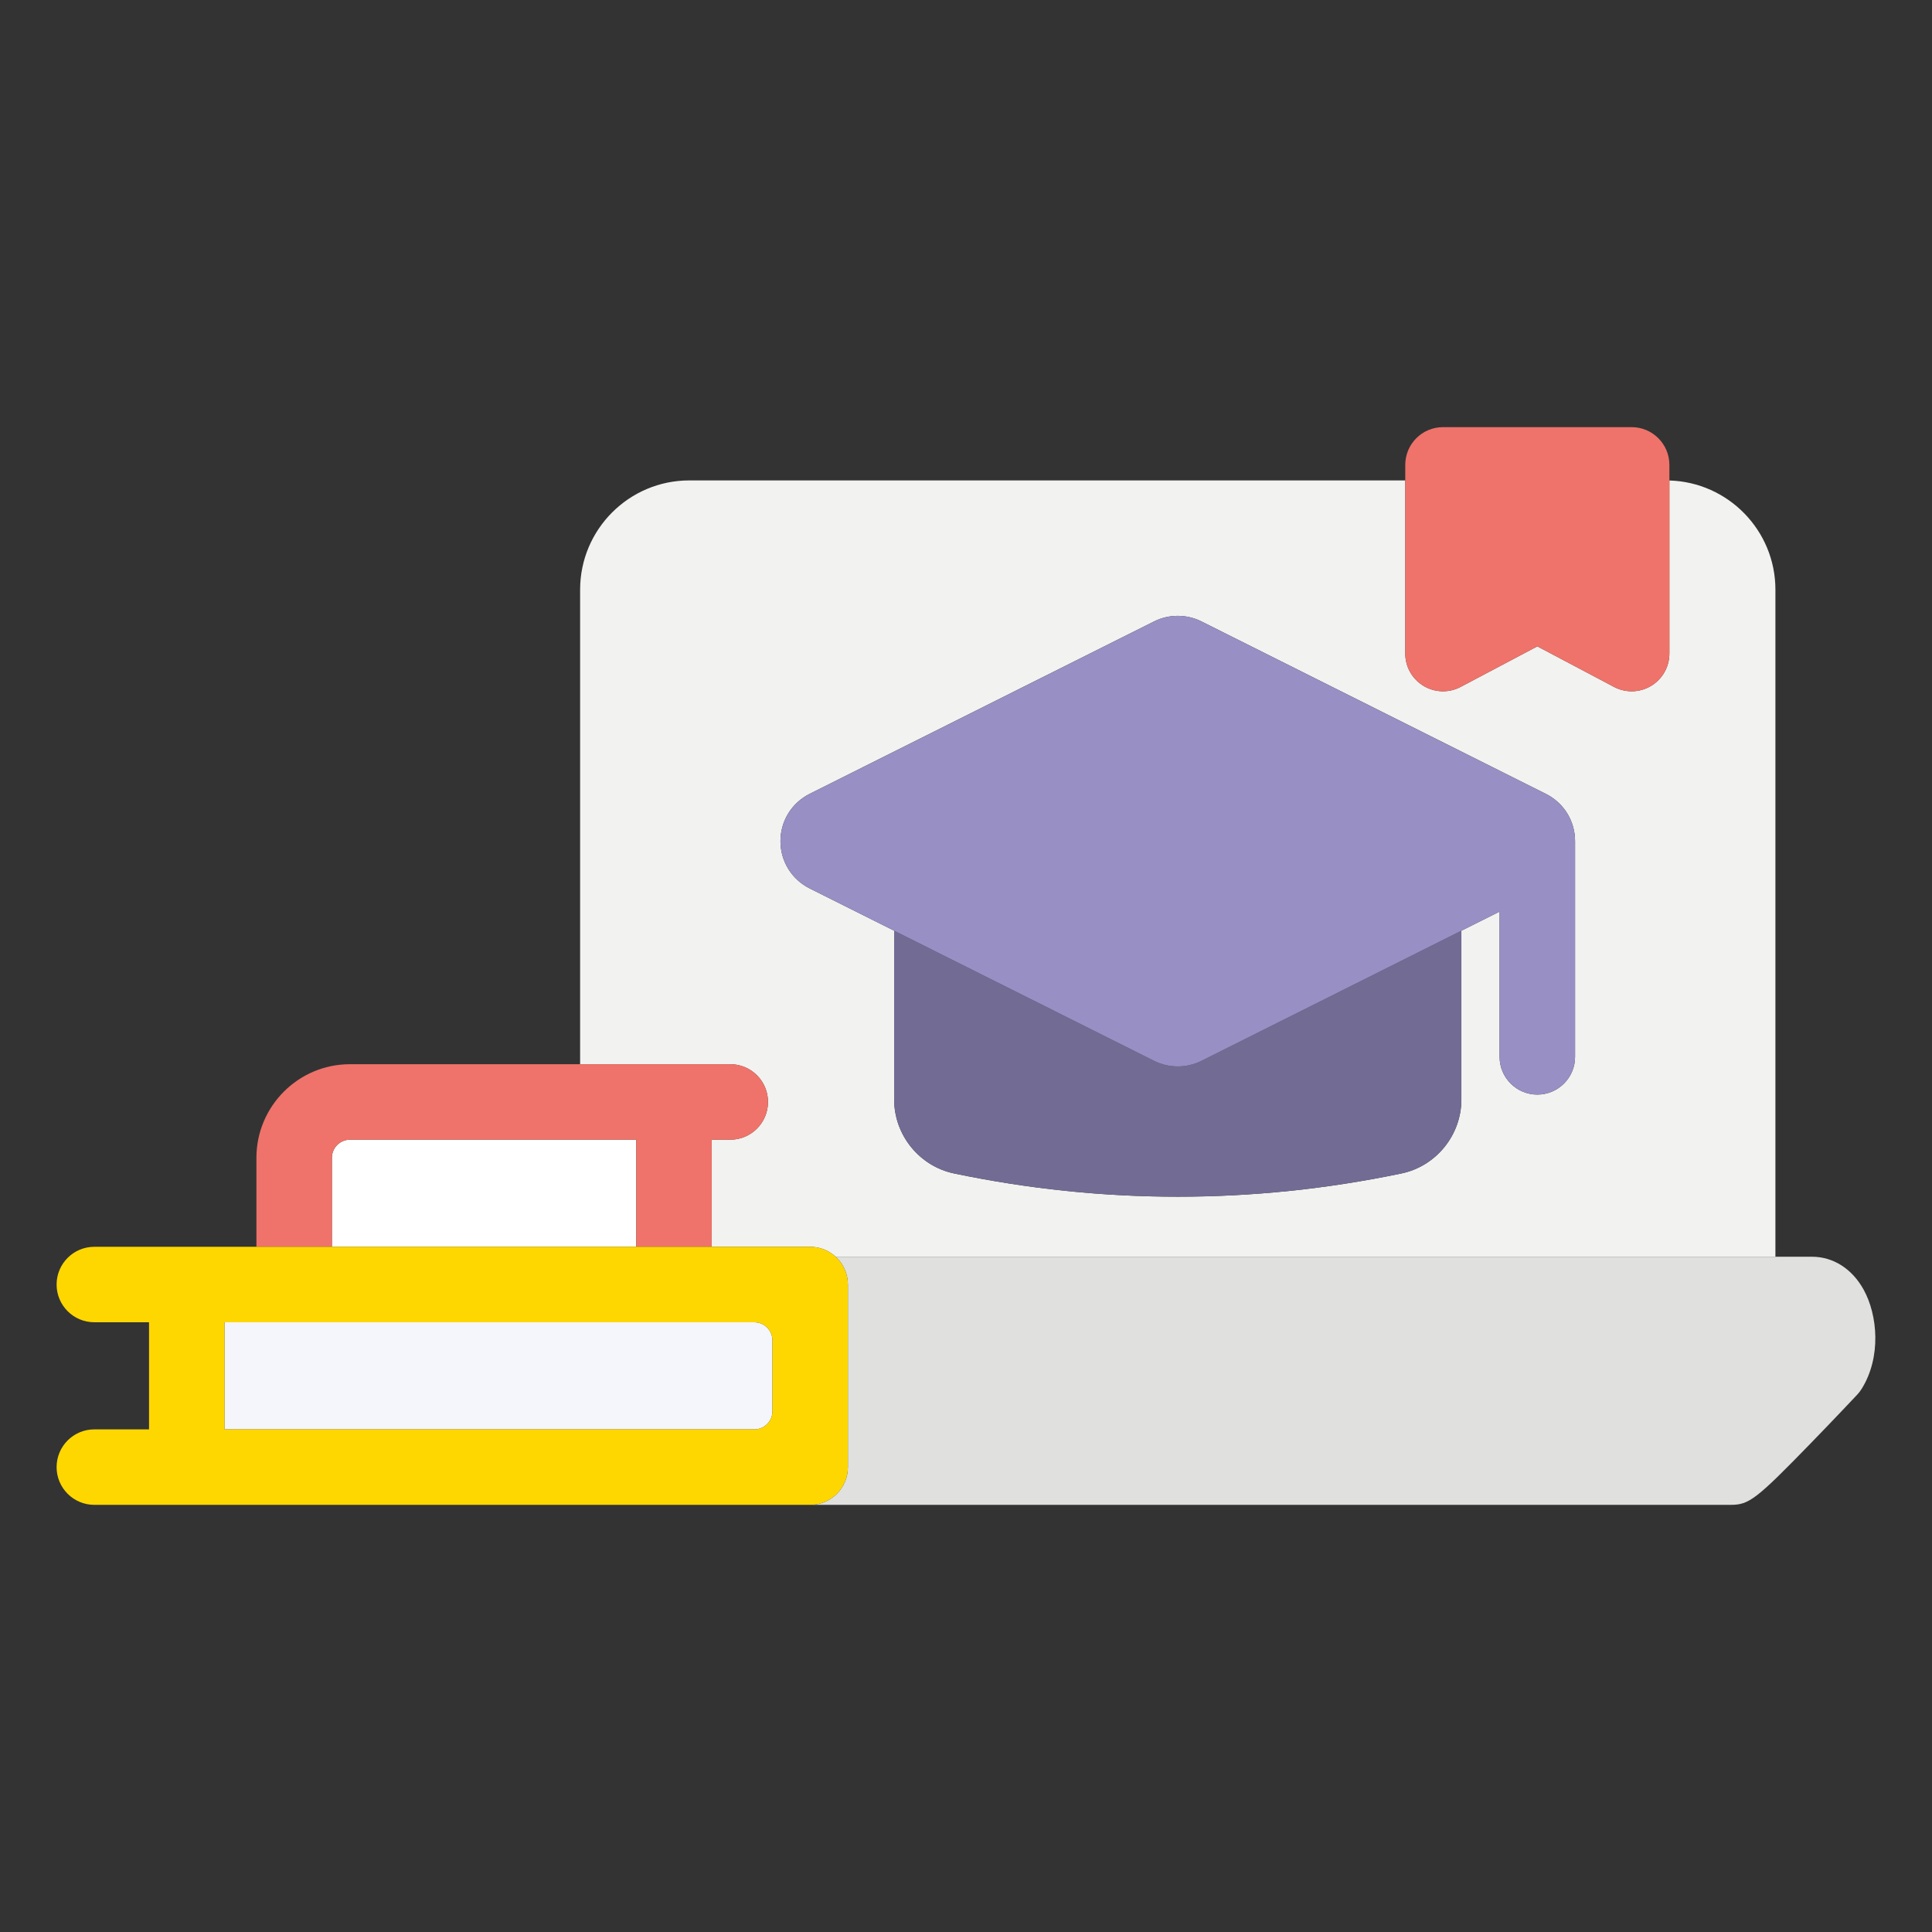
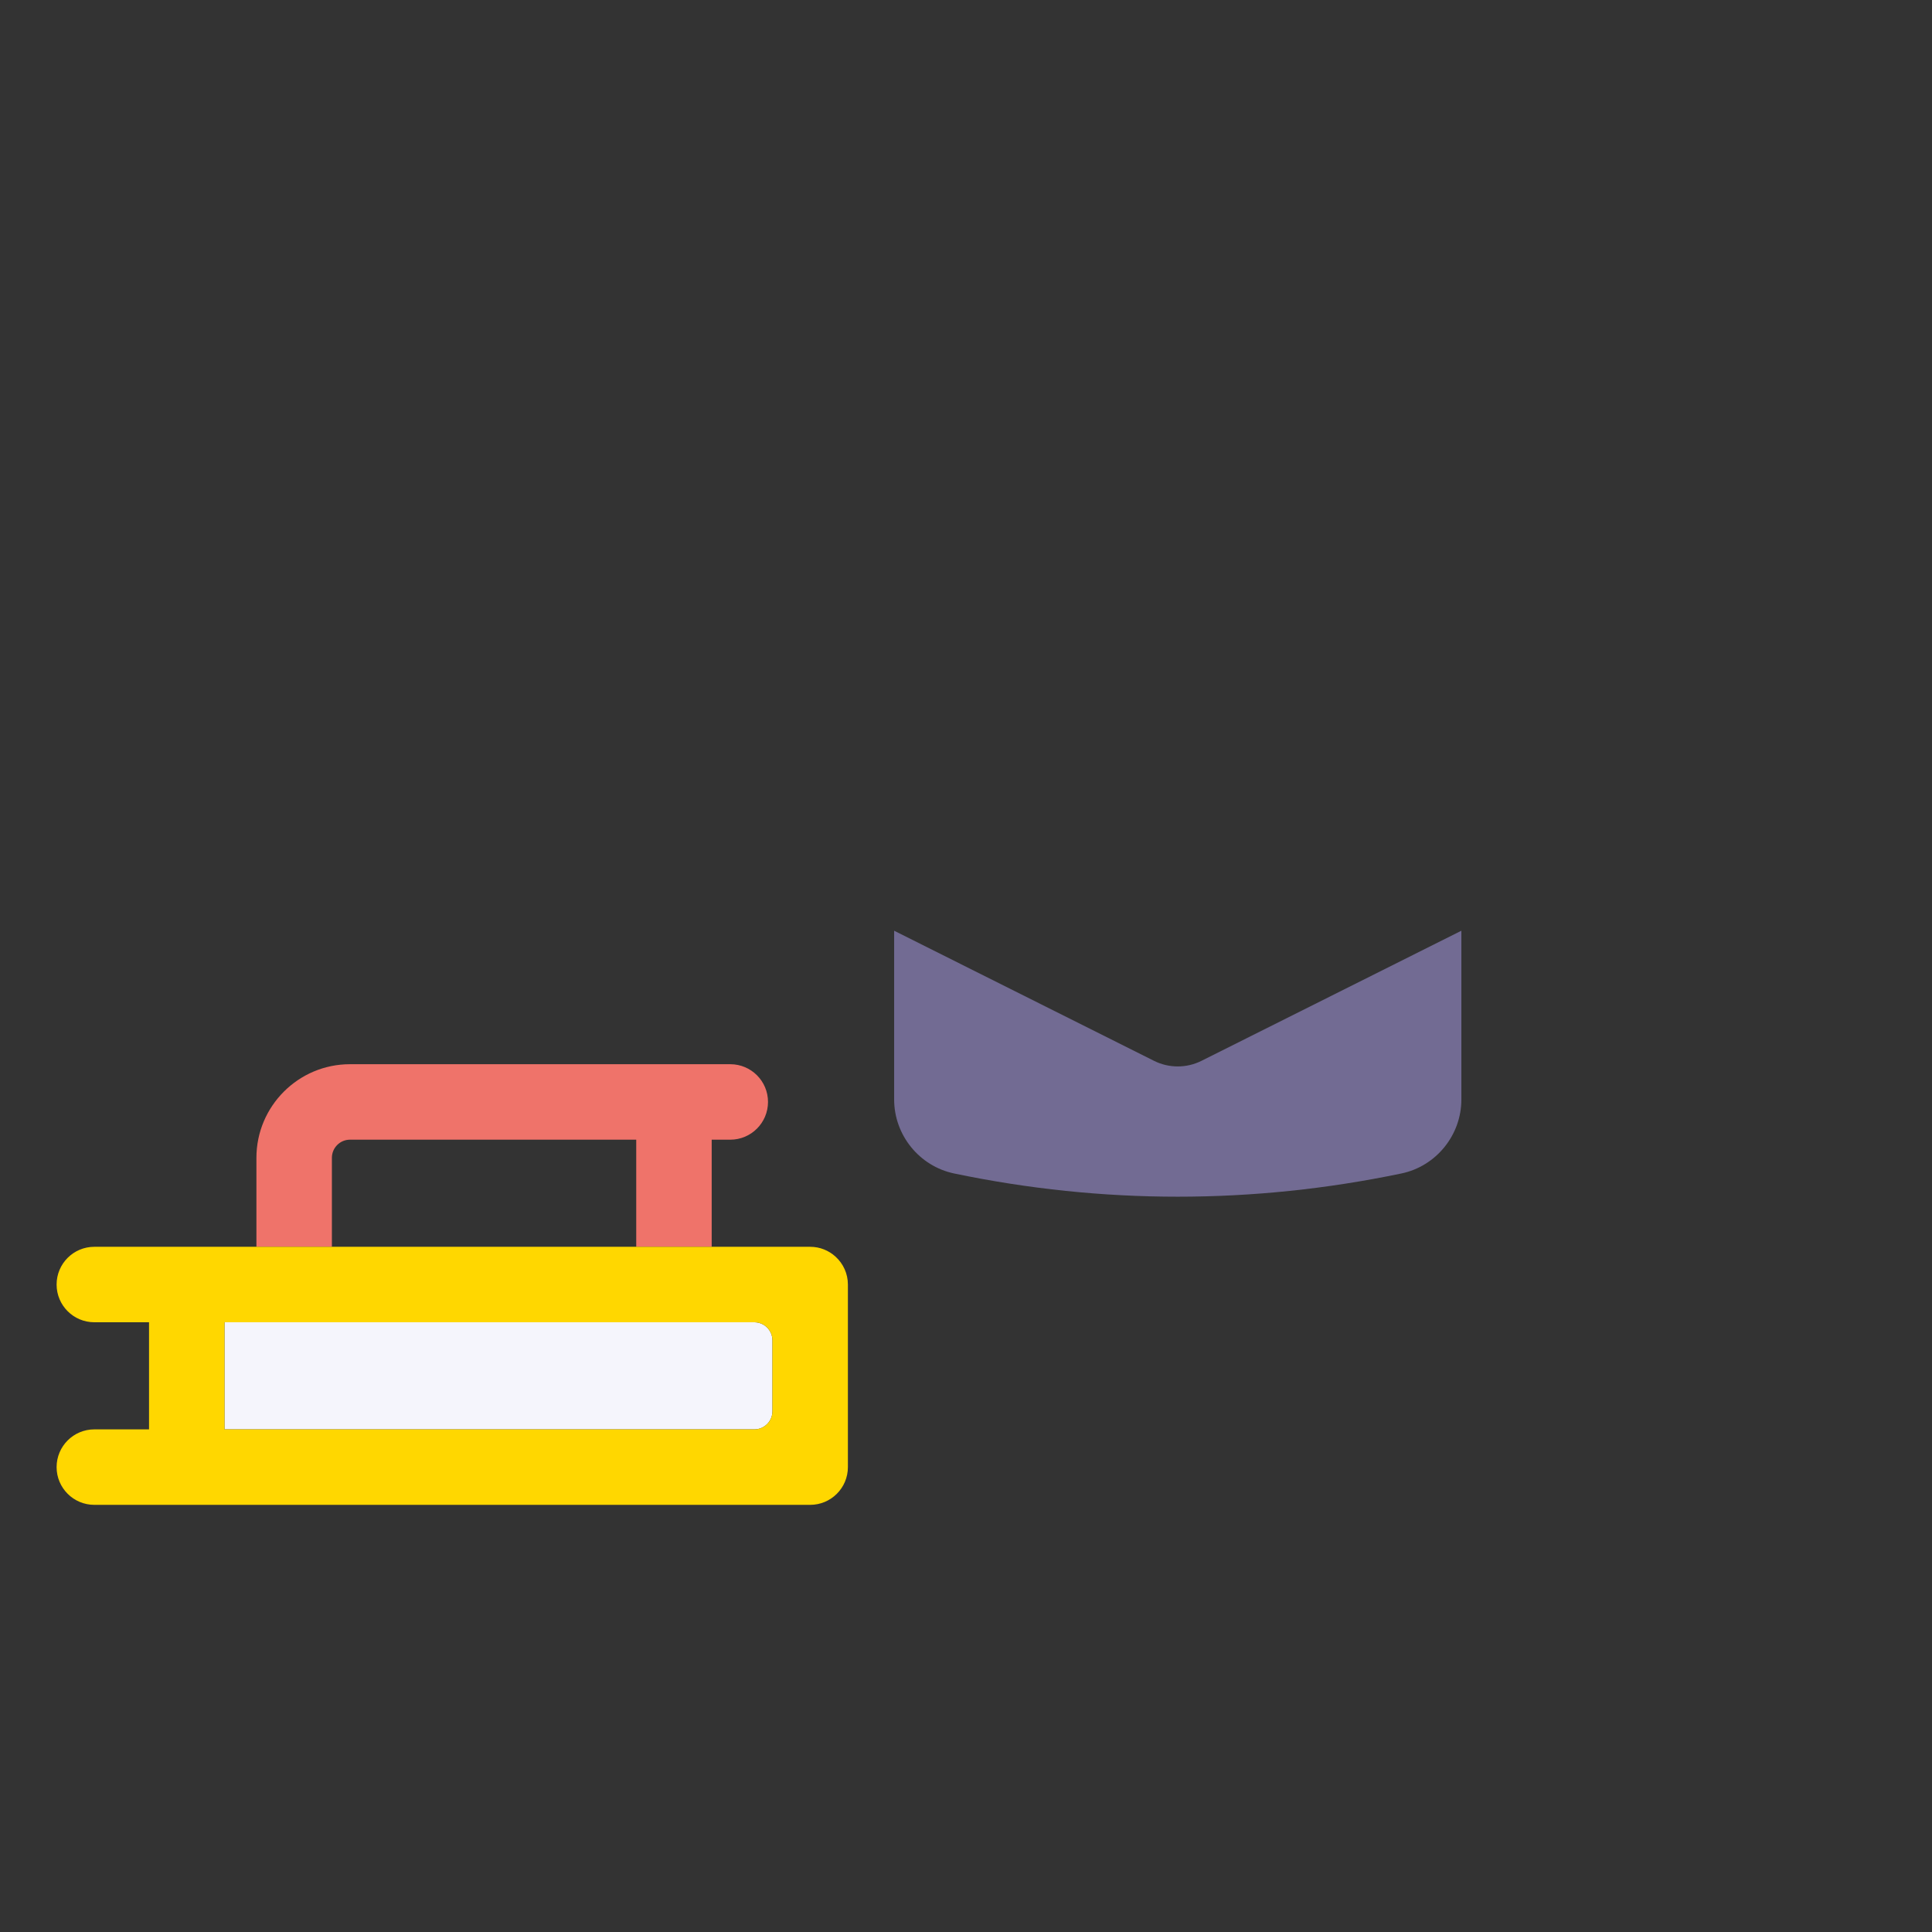
<svg xmlns="http://www.w3.org/2000/svg" width="108" height="108" viewBox="0 0 108 108" fill="none">
  <rect x="0" y="0" width="108" height="108" fill="#333333" stroke="none" />
-   <path d="M40.823 59.49C41.988 59.49 42.932 60.434 42.932 61.599C42.932 62.764 41.988 63.709 40.823 63.709L39.784 63.709L39.784 69.697L45.289 69.697C45.839 69.697 46.337 69.908 46.713 70.252L99.247 70.252L99.247 32.962C99.247 29.654 96.604 26.954 93.32 26.86L93.32 36.534C93.32 37.274 92.933 37.959 92.299 38.341C91.965 38.542 91.588 38.644 91.211 38.644C90.873 38.644 90.534 38.562 90.225 38.399L85.938 36.132L81.65 38.399C80.997 38.745 80.209 38.723 79.576 38.341C78.942 37.959 78.555 37.274 78.555 36.534L78.555 26.856L38.53 26.856C35.166 26.856 32.429 29.595 32.429 32.962L32.429 59.49L40.823 59.49L40.823 59.49ZM86.415 44.377C87.422 44.881 88.047 45.894 88.047 47.02L88.047 59.079C88.047 60.244 87.103 61.188 85.938 61.188C84.773 61.188 83.828 60.244 83.828 59.079L83.828 50.959L81.692 52.028L81.692 61.462C81.692 63.453 80.281 65.193 78.338 65.598C74.191 66.463 70.014 66.896 65.838 66.896C61.66 66.896 57.485 66.463 53.337 65.598C51.394 65.192 49.984 63.453 49.984 61.462L49.984 52.028L45.261 49.664C44.254 49.16 43.628 48.147 43.628 47.02C43.628 45.894 44.254 44.88 45.261 44.376L64.515 34.737C64.515 34.737 64.515 34.737 64.515 34.737C65.343 34.323 66.332 34.323 67.16 34.737L86.415 44.377Z" fill="#F2F2F0" />
-   <path d="M104.179 72.093C103.532 70.923 102.478 70.252 101.288 70.252L99.247 70.252L46.712 70.252C47.133 70.638 47.398 71.19 47.398 71.806L47.398 82.013C47.398 83.177 46.454 84.122 45.289 84.122L96.753 84.122C97.769 84.122 98.181 83.806 101.164 80.739C102.497 79.37 103.801 77.982 103.814 77.968C103.908 77.868 103.992 77.76 104.064 77.644C105.175 75.871 104.963 73.509 104.179 72.093Z" fill="#E0E0DE" />
  <path d="M67.16 59.303C66.746 59.51 66.292 59.614 65.838 59.614C65.383 59.614 64.93 59.511 64.516 59.304L49.983 52.028L49.983 61.462C49.983 63.453 51.394 65.193 53.337 65.598C57.485 66.464 61.66 66.896 65.838 66.896C70.014 66.896 74.191 66.463 78.338 65.598C80.281 65.193 81.692 63.453 81.692 61.462L81.692 52.028L67.16 59.303Z" fill="#726B93" />
-   <path d="M64.516 34.737C64.516 34.737 64.516 34.737 64.516 34.737L45.261 44.377C44.254 44.881 43.628 45.894 43.628 47.02C43.628 48.147 44.254 49.16 45.261 49.664L49.984 52.028L64.517 59.304C64.93 59.51 65.384 59.614 65.838 59.614C66.292 59.614 66.746 59.51 67.161 59.303L81.692 52.028L83.829 50.959L83.829 59.079C83.829 60.244 84.774 61.188 85.939 61.188C87.103 61.188 88.048 60.244 88.048 59.079L88.048 47.02C88.048 45.894 87.422 44.881 86.415 44.377L67.161 34.738C66.332 34.323 65.344 34.323 64.516 34.737Z" fill="#988FC4" />
-   <path d="M19.563 63.709C19.006 63.709 18.553 64.164 18.553 64.723L18.553 69.697L35.566 69.697L35.566 63.709L19.563 63.709Z" fill="white" />
  <path d="M18.553 69.697L18.553 64.723C18.553 64.164 19.006 63.709 19.563 63.709L35.566 63.709L35.566 69.697L39.784 69.697L39.784 63.709L40.823 63.709C41.988 63.709 42.932 62.764 42.932 61.599C42.932 60.434 41.988 59.49 40.823 59.49L32.429 59.49L19.563 59.49C16.68 59.49 14.334 61.837 14.334 64.723L14.334 69.697L18.553 69.697Z" fill="#EF736A" />
  <path d="M42.169 79.903C42.727 79.903 43.18 79.448 43.18 78.889L43.18 74.929C43.18 74.37 42.727 73.915 42.169 73.915L12.55 73.915L12.55 79.903L42.169 79.903Z" fill="#F5F5FC" />
  <path d="M47.398 82.013L47.398 71.806C47.398 71.19 47.133 70.638 46.712 70.252C46.337 69.908 45.838 69.697 45.289 69.697L39.784 69.697L35.566 69.697L18.553 69.697L14.334 69.697L5.273 69.697C4.108 69.697 3.164 70.641 3.164 71.806C3.164 72.971 4.108 73.915 5.273 73.915L8.331 73.915L8.331 79.903L5.273 79.903C4.108 79.903 3.164 80.848 3.164 82.013C3.164 83.177 4.108 84.122 5.273 84.122L45.289 84.122C46.454 84.122 47.398 83.177 47.398 82.013ZM12.55 79.903L12.55 73.915L42.169 73.915C42.726 73.915 43.18 74.37 43.18 74.929L43.18 78.889C43.18 79.448 42.727 79.903 42.169 79.903L12.55 79.903Z" fill="#FFD700" />
-   <path d="M78.555 36.534C78.555 37.274 78.942 37.959 79.576 38.341C80.209 38.723 80.996 38.745 81.65 38.399L85.938 36.132L90.225 38.399C90.534 38.562 90.873 38.644 91.211 38.644C91.588 38.644 91.965 38.542 92.299 38.341C92.933 37.959 93.32 37.274 93.32 36.534L93.32 26.86L93.32 25.988C93.32 24.823 92.376 23.878 91.211 23.878L80.664 23.878C79.499 23.878 78.555 24.823 78.555 25.988L78.555 26.855L78.555 36.534Z" fill="#EF736A" />
</svg>